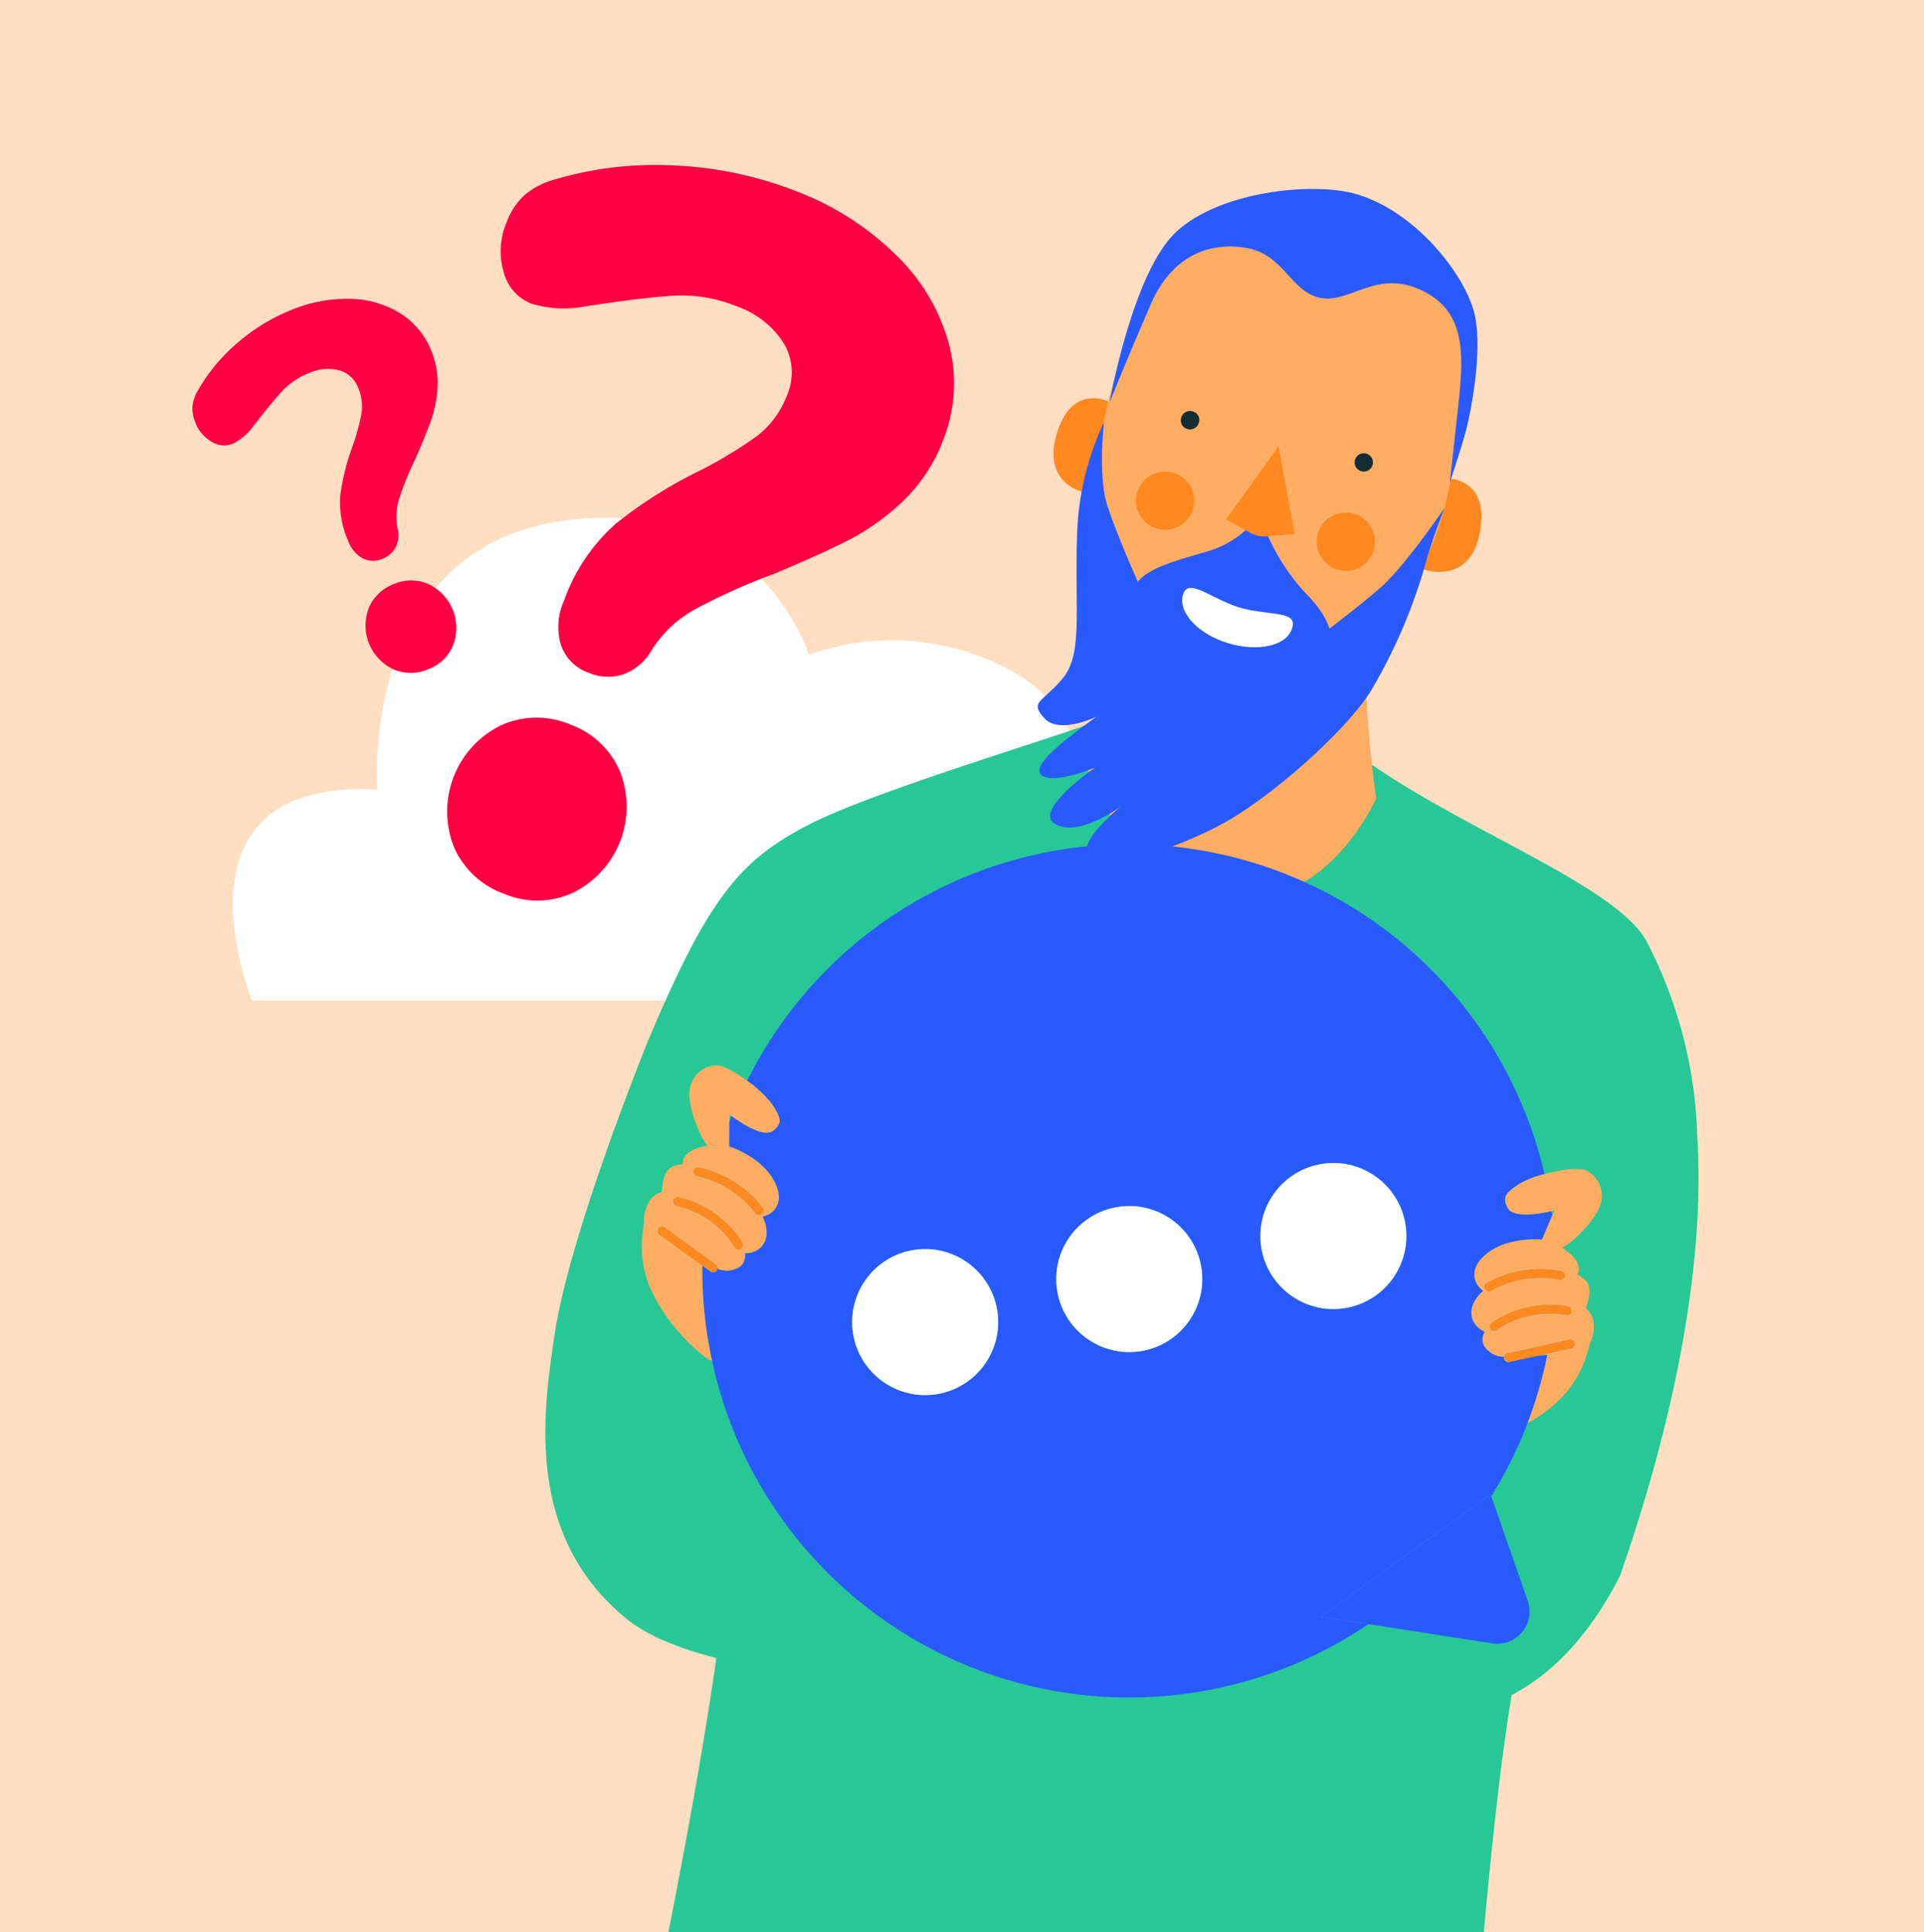
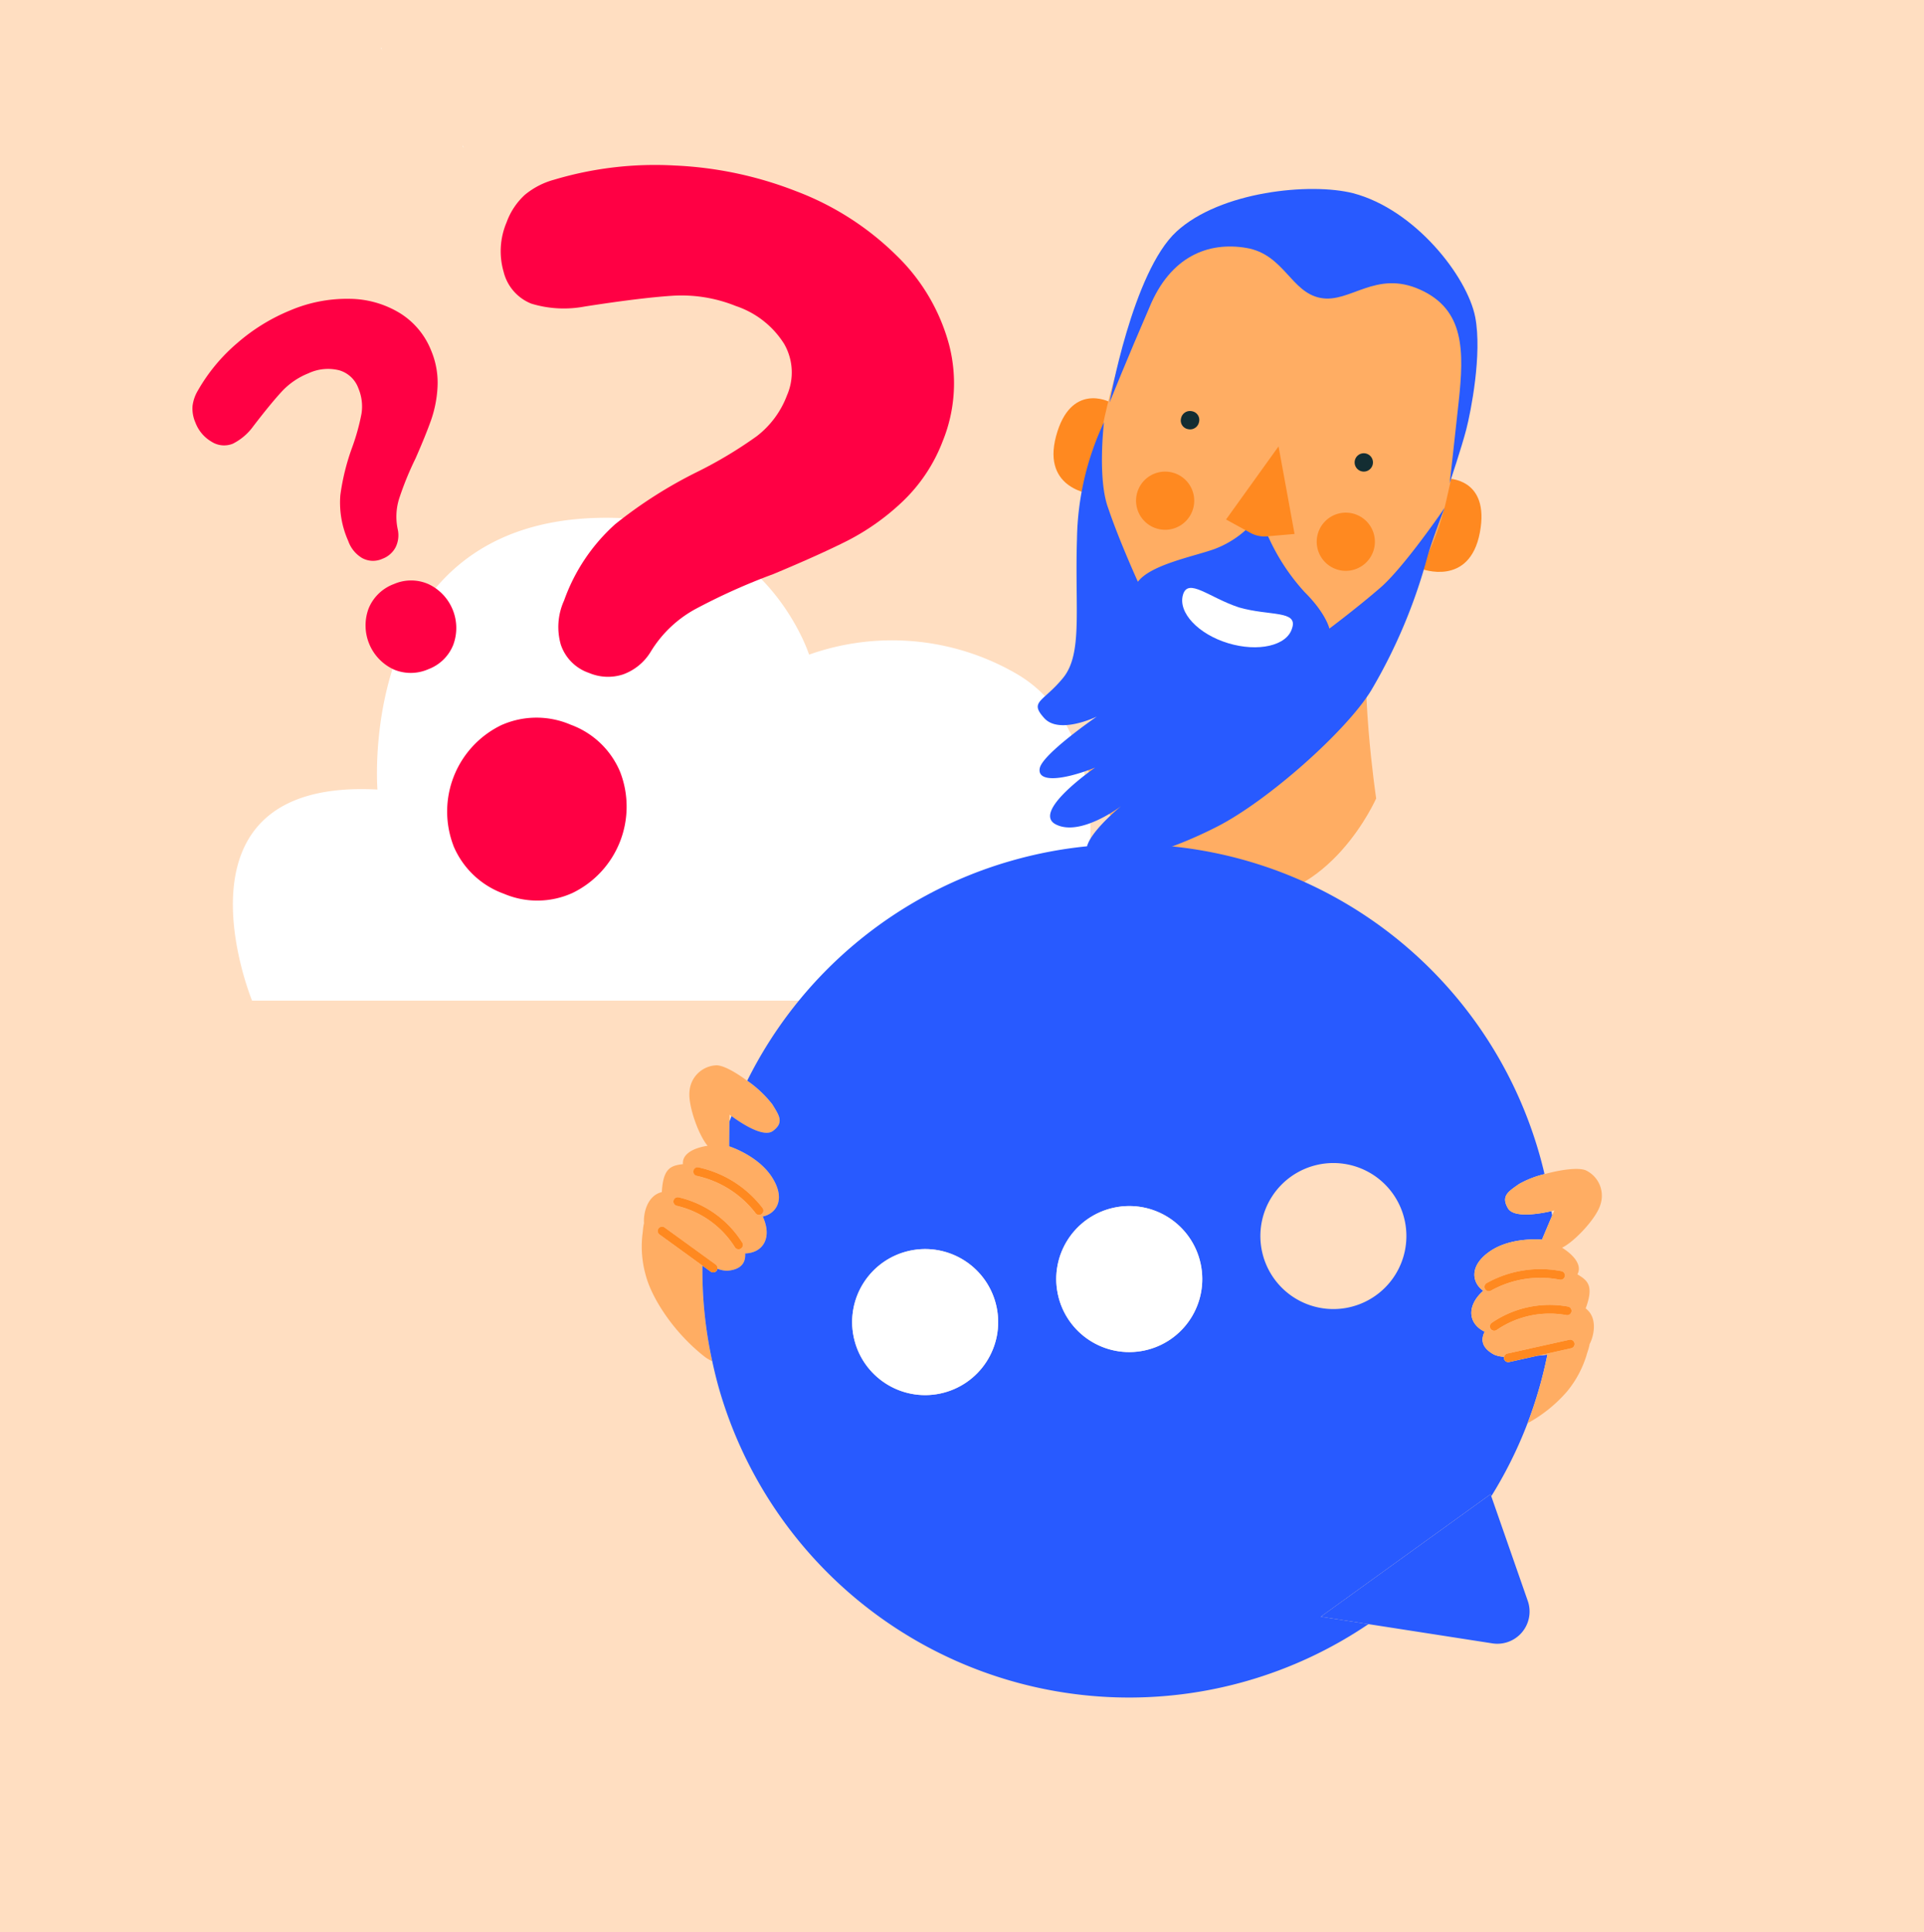
<svg xmlns="http://www.w3.org/2000/svg" id="Calque_1" data-name="Calque 1" viewBox="0 0 250 251">
  <rect x="0" y="0" width="250" height="251" fill="#333333" stroke="none" />
  <defs>
    <style>.cls-1{fill:none;}.cls-2{fill:#fff;}.cls-3{fill:#ffdec1;}.cls-4{fill:#f04;}.cls-5{clip-path:url(#clip-path);}.cls-6{fill:#27c896;}.cls-7{fill:#ffad63;}.cls-8{fill:#ff8920;}.cls-9{fill:#285aff;}.cls-10{fill:#132d32;}</style>
    <clipPath id="clip-path">
      <rect class="cls-1" width="250" height="251" />
    </clipPath>
  </defs>
  <title>250x250_faq-square</title>
  <path class="cls-2" d="M20.557,98.1c-.1-.07-.211-.138-.31-.219l.7,1.246h0A3.631,3.631,0,0,1,20.557,98.1Z" />
  <rect class="cls-3" width="250" height="251" />
  <rect class="cls-1" y="1" width="250" height="250" />
  <path class="cls-2" d="M49.564,6.246c-.032-.021-.064-.042-.094-.066l.212.378h0A1.1,1.1,0,0,1,49.564,6.246Z" />
  <path class="cls-2" d="M60.181,18.986c-.032-.021-.064-.042-.094-.066l.212.378h0A1.1,1.1,0,0,1,60.181,18.986Z" />
  <path class="cls-2" d="M134,130H32.754s-11.9-28.922,16.29-27.425c0,0-2.957-36.77,31.755-35.261,18.971.825,24.332,17.734,24.332,17.734a32.239,32.239,0,0,1,26.982,2.507C145.93,95.6,143.179,120.134,134,130" />
  <path class="cls-4" d="M72.874,83.761a8.29,8.29,0,0,1,.419-5.737A24.166,24.166,0,0,1,79.938,68.1a58.505,58.505,0,0,1,10.738-6.832,55.51,55.51,0,0,0,7.638-4.586,12.016,12.016,0,0,0,3.94-5.307,7.44,7.44,0,0,0-.375-6.715,11.816,11.816,0,0,0-6.256-4.9,18.864,18.864,0,0,0-8.253-1.337q-4.168.273-11.4,1.4a14.537,14.537,0,0,1-6.935-.375,5.989,5.989,0,0,1-3.6-4.151,9.6,9.6,0,0,1,.391-6.413,8.978,8.978,0,0,1,2.367-3.567,10.111,10.111,0,0,1,3.8-1.968A45.757,45.757,0,0,1,87.7,21.506a49.06,49.06,0,0,1,15.73,3.329,37.326,37.326,0,0,1,13.13,8.427,25.241,25.241,0,0,1,6.784,11.606A19.95,19.95,0,0,1,122.5,57.3a21.316,21.316,0,0,1-5.253,7.889,30.7,30.7,0,0,1-7.076,5.03q-3.689,1.864-9.691,4.366a80.666,80.666,0,0,0-10.227,4.6,15.48,15.48,0,0,0-5.709,5.5,6.972,6.972,0,0,1-3.593,2.936,6.3,6.3,0,0,1-4.425-.2,5.828,5.828,0,0,1-3.649-3.654M58.937,109.916a12.465,12.465,0,0,1,6.2-15.706,11.225,11.225,0,0,1,9.024-.055,11.061,11.061,0,0,1,6.426,6.152,12.465,12.465,0,0,1-6.2,15.706,11.049,11.049,0,0,1-8.9.105,11.215,11.215,0,0,1-6.555-6.2" />
  <path class="cls-4" d="M47.094,72.524a4.189,4.189,0,0,1-1.846-2.245,12.211,12.211,0,0,1-1.026-5.946,29.562,29.562,0,0,1,1.549-6.242,28.048,28.048,0,0,0,1.2-4.34,6.071,6.071,0,0,0-.408-3.315,3.759,3.759,0,0,0-2.477-2.326,5.97,5.97,0,0,0-4,.385A9.532,9.532,0,0,0,36.6,50.882q-1.43,1.552-3.683,4.487a7.345,7.345,0,0,1-2.668,2.279,3.026,3.026,0,0,1-2.764-.264A4.85,4.85,0,0,1,25.392,54.9a4.536,4.536,0,0,1-.377-2.13,5.109,5.109,0,0,1,.705-2.045,23.12,23.12,0,0,1,5.1-6.148,24.79,24.79,0,0,1,6.916-4.263,18.86,18.86,0,0,1,7.741-1.491,12.754,12.754,0,0,1,6.527,1.883,10.081,10.081,0,0,1,4.021,4.843,10.771,10.771,0,0,1,.827,4.717,15.512,15.512,0,0,1-.836,4.306Q55.32,56.54,54,59.547a40.76,40.76,0,0,0-2.14,5.246,7.822,7.822,0,0,0-.174,4,3.523,3.523,0,0,1-.292,2.326,3.181,3.181,0,0,1-1.687,1.47,2.945,2.945,0,0,1-2.608-.066M51.108,86.95A6.3,6.3,0,0,1,47.9,79.044a5.672,5.672,0,0,1,3.283-3.165,5.589,5.589,0,0,1,4.5.012A6.3,6.3,0,0,1,58.886,83.8a5.583,5.583,0,0,1-3.218,3.138,5.667,5.667,0,0,1-4.56.015" />
  <g class="cls-5">
-     <path class="cls-6" d="M213.875,122.156c-3.94-6.91-22.4-13.845-34.96-22.368a45.977,45.977,0,0,0-28.9-7.752,22.524,22.524,0,0,0-6.65,1.358c-6.9,2.679-30.281,9.5-38.677,13.95s-12.565,9.067-20.418,27.724c0,0-10.058,24.609-12.152,37.968-1.425,9.625-4.233,26.172,9.2,37.2,2.7,2.218,6.819,3.908,11.761,5.174-3.1,21.878-9.19,50-9.19,50S111,279.307,142.243,282.154c32.24,2.839,48.77-8.017,48.77-8.017s2.2-34.734,5.407-53.911c5.086-2.681,9.964-7.447,14.077-15.483,9.359-26.932,10.763-45.579,10.041-57.115A58.157,58.157,0,0,0,213.875,122.156Z" />
    <path class="cls-7" d="M147.239,76.066c-.768,8.482-6.112,23.178-6.112,23.178s4.89,16.595,19.832,17.484c11.837.7,17.858-13,17.858-13s-2.368-15.674-.862-24.489Z" />
    <path class="cls-8" d="M188,62.171s5.633-.156,4.293,7-7.605,4.731-7.605,4.731Z" />
    <path class="cls-8" d="M144.124,52.2s-5.013-2.574-6.9,4.461,4.815,7.552,4.815,7.552Z" />
    <path class="cls-7" d="M187.928,65.025c-3.612,15.9-17.557,25.793-28.209,23.086s-19.763-18.2-16.151-34.1,10.324-27.436,29.22-23.43C194.551,35.241,191.525,49.193,187.928,65.025Z" />
    <path class="cls-9" d="M144.176,52.286s2.995-16.973,8.7-22.206,17.382-6.385,22.947-4.977c8.059,2.118,14.834,10.833,15.864,16.091.919,4.8-.567,12.286-1.162,14.591s-2.158,6.973-2.158,6.973.459-3.914,1.165-10.5c.722-6.653.793-12.019-5-14.628s-9.094,1.809-12.947,1.077-4.74-5.67-9.647-6.5-9.857,1.062-12.6,7.759C146.5,46.5,144.176,52.286,144.176,52.286Z" />
    <path class="cls-9" d="M143.451,54.848a36.911,36.911,0,0,0-3.51,15.134c-.294,9.191.764,14.957-1.816,18.1s-4.416,3.015-2.468,5.18c1.933,2.233,6.855-.165,6.855-.165s-7.059,4.855-7.41,6.713,2.938,1.6,7.2-.087c0,0-8.331,5.714-5.12,7.376s8.5-2.374,8.5-2.374-6.69,5.441-3.743,6.685,9.78-.72,16.278-4.052,16.643-12.293,19.94-17.644a69.848,69.848,0,0,0,7.331-17.423c.695-2.426,2.223-6.312,2.223-6.312s-5.381,7.891-8.482,10.488c-3.033,2.612-6.492,5.2-6.492,5.2s-.416-1.96-3.226-4.752a27.108,27.108,0,0,1-4.74-7.248l-2.72-.977a12.716,12.716,0,0,1-4.339,2.674c-2.729.959-8.207,2.011-9.857,4.219,0,0-2.441-5.363-3.856-9.559C142.573,62.184,143.451,54.848,143.451,54.848Z" />
    <path class="cls-8" d="M166.131,57.992l-6.823,9.5,3.127,1.715a3.815,3.815,0,0,0,2.116.481l3.66-.317Z" />
    <path class="cls-10" d="M155.792,54.853a1.179,1.179,0,0,1-1.424.9,1.139,1.139,0,0,1-.9-1.424,1.179,1.179,0,0,1,1.424-.9A1.139,1.139,0,0,1,155.792,54.853Z" />
    <path class="cls-10" d="M176.947,61.238a1.19,1.19,0,1,0-.9-1.424A1.19,1.19,0,0,0,176.947,61.238Z" />
    <path class="cls-8" d="M150.558,68.734a3.779,3.779,0,1,0-2.848-4.522A3.779,3.779,0,0,0,150.558,68.734Z" />
    <path class="cls-8" d="M174.033,74.067a3.779,3.779,0,1,0-2.848-4.522A3.779,3.779,0,0,0,174.033,74.067Z" />
    <path class="cls-2" d="M167.894,81.607c-.656,2.307-4.444,3.125-8.309,1.957s-6.533-3.968-5.877-6.275,3.4.353,7.3,1.631c3.979,1.137,7.653.35,6.887,2.687" />
    <path class="cls-1" d="M94.781,145.7c.088-.235.188-.464.279-.7-.167-.124-.271-.205-.271-.205Z" />
    <path class="cls-1" d="M201.966,157.256s-.144.038-.373.09c.027.192.065.384.091.576Z" />
    <path class="cls-7" d="M85.686,160.377a.564.564,0,0,1,.662-.913L93,164.289a.56.56,0,0,1,.219.553,3.627,3.627,0,0,0,1.313.259c2.069-.188,2.35-1.335,2.294-2.245,2.4-.1,3.529-2.127,2.285-4.8,1.744-.362,3.036-2.224,1.22-5.083s-5.579-4.041-5.579-4.041l.029-3.223.008-.9s.1.081.271.205c.93.69,4.076,2.881,5.363,1.939,1.518-1.112.8-2.041-.065-3.469a14.886,14.886,0,0,0-3.263-3.071c-1.491-1.1-3.106-2.025-4.019-2.01a3.651,3.651,0,0,0-3.482,3.367c-.22,1.892,1.235,5.814,2.354,7.085-1.824.278-3.333,1.059-3.206,2.384-1.574.2-2.573.5-2.747,3.635-1.918.453-2.41,2.8-2.316,4.048a5.28,5.28,0,0,0-.127.765c-.022.257-.047.51-.082.757a13.683,13.683,0,0,0,.443,5.257l.008.029c.755,2.832,3.48,7.26,7.6,10.5q.068.054.139.106a4.4,4.4,0,0,0,.884.495,55.241,55.241,0,0,1-1.269-12.4Zm10.582,1.843a.564.564,0,0,1-.777-.18,12.168,12.168,0,0,0-7.554-5.386.564.564,0,1,1,.252-1.1,13.3,13.3,0,0,1,8.259,5.889A.564.564,0,0,1,96.268,162.219Zm-6.123-10.114a.562.562,0,0,1,.67-.432,14.307,14.307,0,0,1,8.266,5.264.564.564,0,1,1-.9.681,13.167,13.167,0,0,0-7.605-4.843A.564.564,0,0,1,90.144,152.105Z" />
    <path class="cls-9" d="M199.8,176.128l-3.7.821a.564.564,0,0,1-.672-.428.553.553,0,0,1,.007-.253,3.626,3.626,0,0,1-1.308-.285c-1.824-1-1.625-2.16-1.212-2.972-2.161-1.041-2.391-3.355-.186-5.317-1.456-1.026-1.9-3.248.9-5.149s6.726-1.489,6.726-1.489l1.325-3.134c-.025-.192-.063-.384-.091-.576-1.177.272-4.853,1-5.649-.364-.951-1.624.076-2.191,1.439-3.157a12.642,12.642,0,0,1,3.313-1.29c-.226-.969-.476-1.937-.758-2.9a55.434,55.434,0,0,0-68.707-37.751l-.005,0A55.278,55.278,0,0,0,97.095,140.4a14.886,14.886,0,0,1,3.263,3.071c.867,1.428,1.583,2.357.065,3.469-1.287.943-4.432-1.248-5.363-1.939-.091.233-.191.463-.279.7l-.029,3.223s3.763,1.182,5.579,4.041.524,4.72-1.22,5.083c1.244,2.677.112,4.709-2.285,4.8.056.91-.224,2.057-2.294,2.245a3.627,3.627,0,0,1-1.313-.259.553.553,0,0,1-.094.235.564.564,0,0,1-.787.125l-1.065-.772a55.241,55.241,0,0,0,1.269,12.4c.273,1.257.575,2.514.939,3.768A55.444,55.444,0,0,0,177.811,211l-6.192-.961,22.06-15.914.093.265a55.429,55.429,0,0,0,7.29-18.4Q200.435,176.067,199.8,176.128Zm-77.629,4.916a9.486,9.486,0,1,1,7.326-11.239A9.486,9.486,0,0,1,122.168,181.044Zm26.521-5.589a9.486,9.486,0,1,1,7.326-11.239A9.486,9.486,0,0,1,148.69,175.455Zm26.521-5.589a9.486,9.486,0,1,1,7.326-11.239A9.486,9.486,0,0,1,175.211,169.865Z" />
    <path class="cls-9" d="M171.619,210.04l6.192.961,16.1,2.5a4.185,4.185,0,0,0,4.605-5.511l-4.742-13.6-.093-.265Z" />
-     <circle class="cls-2" cx="173.255" cy="160.583" r="9.486" transform="translate(-29.391 39.179) rotate(-11.901)" />
    <circle class="cls-2" cx="146.733" cy="166.172" r="9.486" transform="translate(-31.115 33.832) rotate(-11.901)" />
    <circle class="cls-2" cx="120.212" cy="171.762" r="9.486" transform="translate(-32.837 28.482) rotate(-11.901)" />
    <path class="cls-7" d="M207.942,156.534a3.651,3.651,0,0,0-1.856-4.474c-.972-.44-3.33-.087-5.389.475a12.642,12.642,0,0,0-3.313,1.29c-1.364.966-2.39,1.533-1.439,3.157.8,1.36,4.472.636,5.649.364.229-.053.373-.09.373-.09l-.282.667-1.325,3.134s-3.923-.412-6.726,1.489-2.358,4.123-.9,5.149c-2.206,1.962-1.975,4.276.186,5.317-.413.812-.612,1.977,1.212,2.972a3.626,3.626,0,0,0,1.308.285.56.56,0,0,1,.421-.42l8.023-1.781a.564.564,0,1,1,.244,1.1l-4.326.96q.636-.061,1.264-.134a55.459,55.459,0,0,1-2.577,8.909,18.423,18.423,0,0,0,5.133-4.131l.018-.023a13.687,13.687,0,0,0,2.5-4.647c.065-.241.144-.483.225-.727a5.256,5.256,0,0,0,.187-.752c.585-1.112,1.065-3.457-.515-4.635,1.087-2.942.29-3.616-1.074-4.428.643-1.165-.43-2.482-1.993-3.462C204.5,161.377,207.391,158.358,207.942,156.534Zm-4.4,14.322a12.17,12.17,0,0,0-9.073,1.938.564.564,0,1,1-.641-.928,13.3,13.3,0,0,1,9.92-2.119.564.564,0,0,1-.206,1.109Zm-.216-5.05a.564.564,0,0,1-.663.443,13.168,13.168,0,0,0-8.9,1.419.564.564,0,1,1-.553-.982,14.308,14.308,0,0,1,9.677-1.542A.562.562,0,0,1,203.323,165.806Z" />
    <path class="cls-8" d="M193.2,166.685a.564.564,0,1,0,.553.982,13.168,13.168,0,0,1,8.9-1.419.564.564,0,1,0,.22-1.106A14.308,14.308,0,0,0,193.2,166.685Z" />
    <path class="cls-8" d="M203.745,169.747a13.3,13.3,0,0,0-9.92,2.119.564.564,0,0,0,.641.928,12.17,12.17,0,0,1,9.073-1.938.564.564,0,0,0,.206-1.109Z" />
    <path class="cls-8" d="M195.428,176.521a.564.564,0,0,0,.672.428l3.7-.821,4.326-.96a.564.564,0,1,0-.244-1.1l-8.023,1.781a.56.56,0,0,0-.421.42A.553.553,0,0,0,195.428,176.521Z" />
    <path class="cls-8" d="M90.577,152.775a13.167,13.167,0,0,1,7.605,4.843.564.564,0,1,0,.9-.681,14.307,14.307,0,0,0-8.266-5.264.564.564,0,1,0-.238,1.1Z" />
    <path class="cls-8" d="M88.189,155.554a.564.564,0,1,0-.252,1.1,12.168,12.168,0,0,1,7.554,5.386.564.564,0,0,0,.957-.6A13.3,13.3,0,0,0,88.189,155.554Z" />
    <path class="cls-8" d="M93,164.289l-6.653-4.825a.564.564,0,0,0-.662.913l5.588,4.052,1.065.772a.564.564,0,0,0,.787-.125.553.553,0,0,0,.094-.235A.56.56,0,0,0,93,164.289Z" />
  </g>
</svg>